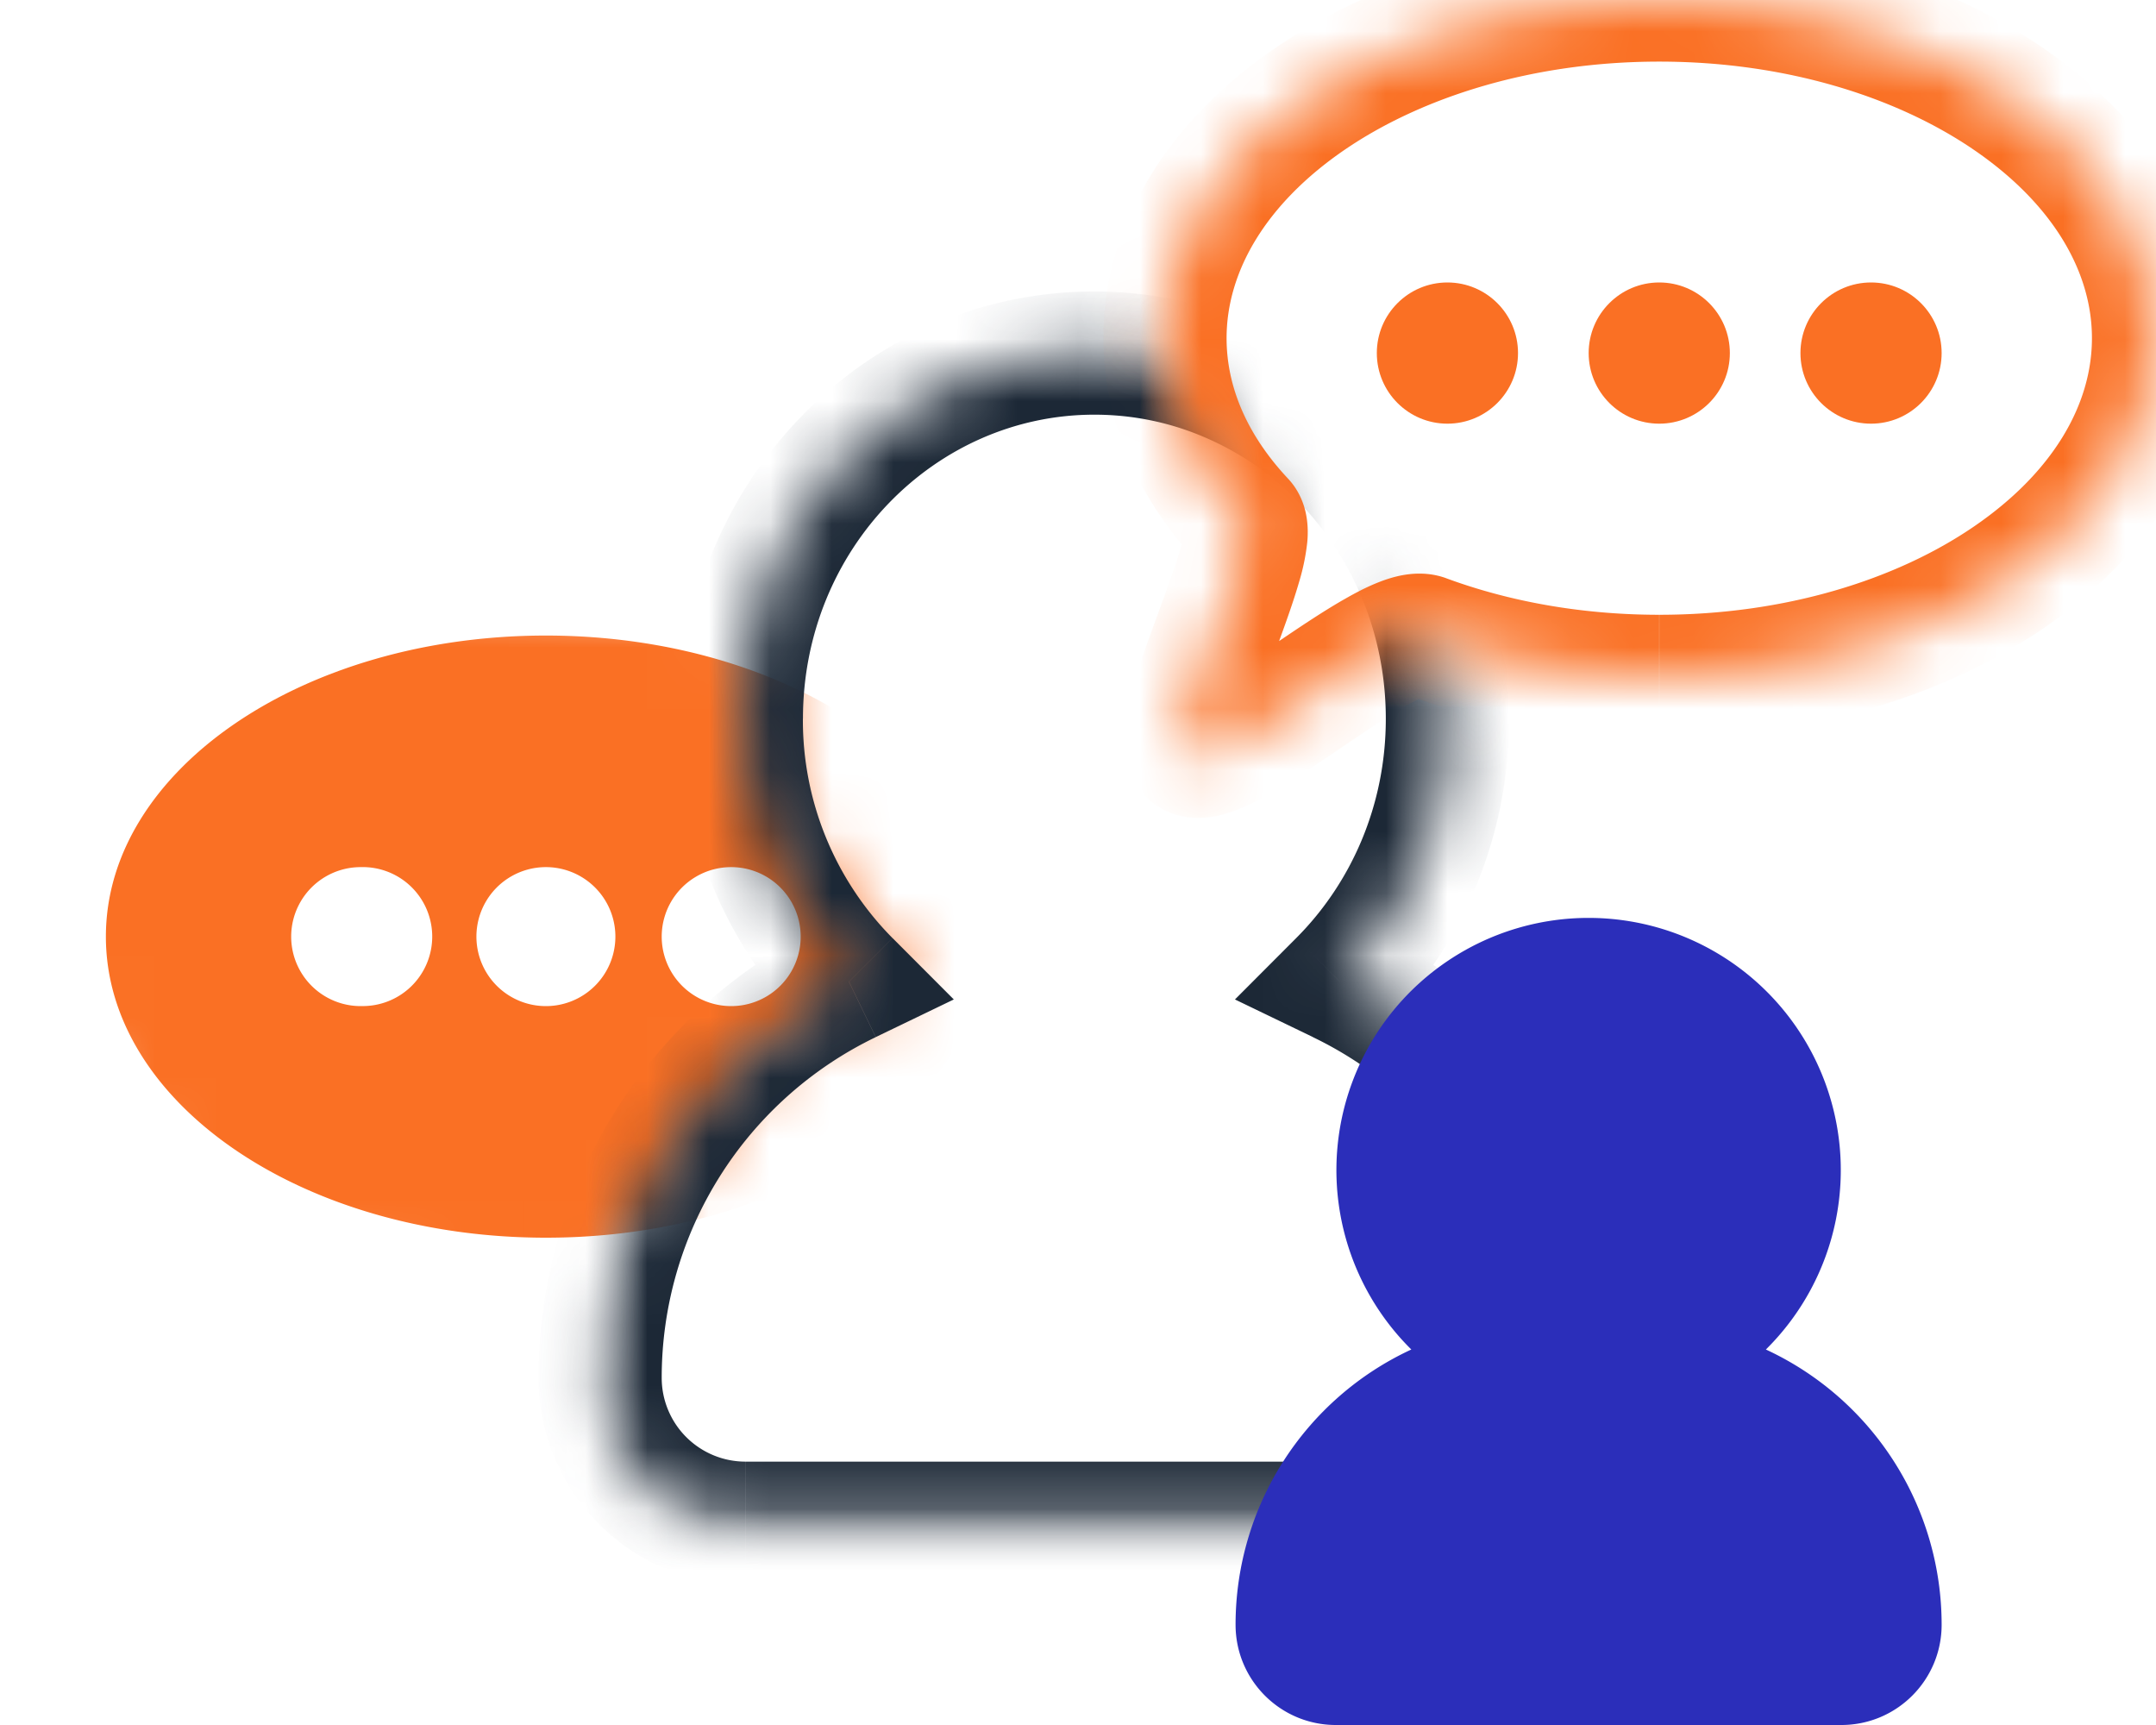
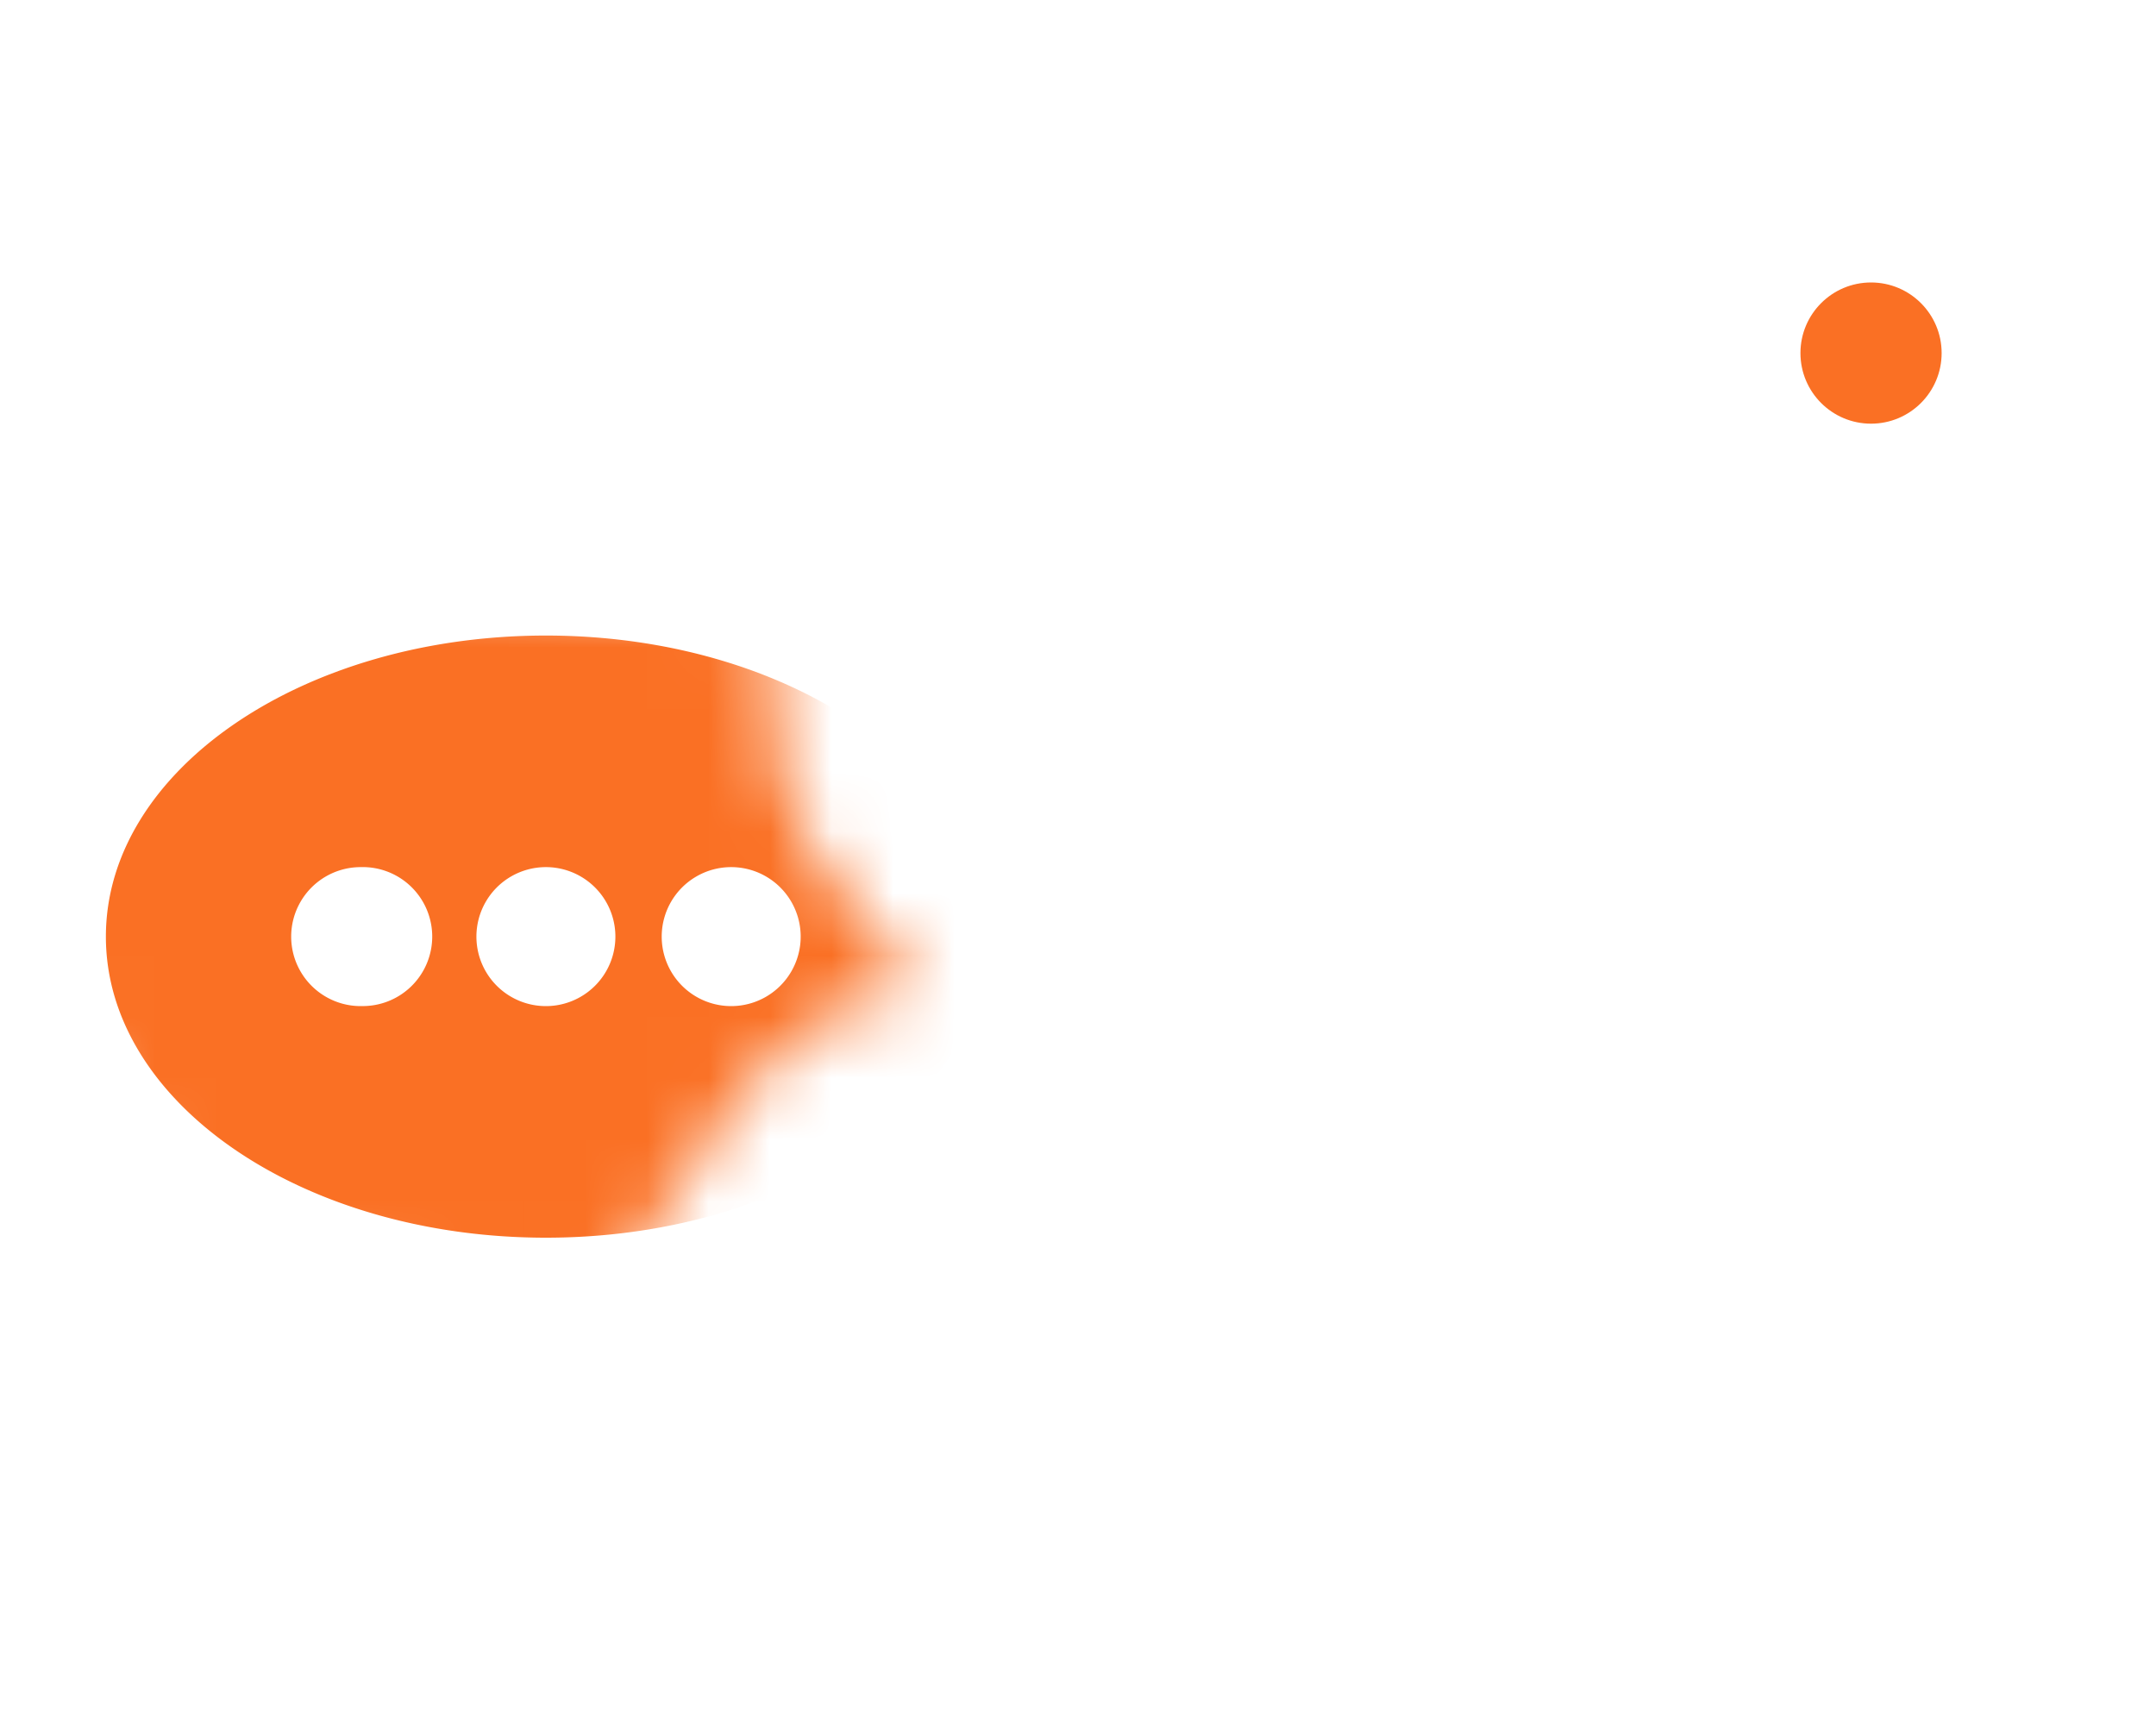
<svg xmlns="http://www.w3.org/2000/svg" width="35" height="28" fill="none">
  <mask id="mask0" maskUnits="userSpaceOnUse" x="0" y="8" width="15" height="14">
    <path d="M12.608 10.166L1.72 8.596 0 15.4l3.439 5.232 6.304.574 1.146-1.72 1.146-1.719 1.146-1.146 1.72-.573-1.72-2.218-.573-1.57v-2.093z" fill="#C4C4C4" />
  </mask>
  <g mask="url(#mask0)">
    <path fill-rule="evenodd" clip-rule="evenodd" d="M14.878 17.84c.713-.76 1.128-1.666 1.128-2.637 0-2.7-3.199-4.887-7.144-4.887-3.945 0-7.143 2.188-7.143 4.887 0 2.7 3.198 4.887 7.143 4.887 1.224 0 2.377-.21 3.384-.582.272-.1.994.39 1.71.875.727.493 1.446.981 1.674.835.224-.144-.078-.965-.373-1.766-.269-.734-.532-1.45-.38-1.612zm-9.023-1.51a1.128 1.128 0 100-2.255 1.128 1.128 0 000 2.256zm3.007.001a1.128 1.128 0 100-2.256 1.128 1.128 0 000 2.256zm4.136-1.128a1.128 1.128 0 11-2.256 0 1.128 1.128 0 012.256 0z" fill="#FA7024" />
  </g>
  <mask id="mask1" maskUnits="userSpaceOnUse" x="9" y="4" width="24" height="22">
    <path d="M9.17 25.216l1.146-20.631 8.023-.573 1.146 2.292 1.146 2.293-.573 2.865 2.866-1.72 2.865 2.866 6.304 12.608H9.17z" fill="#C4C4C4" />
  </mask>
  <g mask="url(#mask1)">
    <mask id="path-4-inside-1" fill="#fff">
      <path fill-rule="evenodd" clip-rule="evenodd" d="M21.75 15.934a6.022 6.022 0 001.747-4.267 6.12 6.12 0 00-.308-1.924 5.975 5.975 0 00-1.279-2.176 5.713 5.713 0 00-2.333-1.534 5.546 5.546 0 00-1.81-.302c-3.166 0-5.732 2.657-5.732 5.936 0 1.675.67 3.187 1.747 4.267a7.138 7.138 0 00-4.04 6.431 2.36 2.36 0 002.36 2.36H23.43a2.36 2.36 0 002.36-2.36 7.138 7.138 0 00-4.039-6.431z" />
    </mask>
-     <path d="M21.75 15.934l-.708-.707-.994.996 1.267.611.435-.9zm1.44-6.191l-.95.314.95-.314zm-1.28-2.176l-.735.678.735-.678zm-2.333-1.534l-.326.946.326-.946zm-5.795 9.9l.435.901 1.267-.611-.994-.996-.708.707zm8.715-4.266c0 1.404-.56 2.664-1.455 3.56l1.416 1.413a7.022 7.022 0 002.039-4.973h-2zm-.257-1.61c.166.503.257 1.044.257 1.61h2c0-.781-.126-1.535-.358-2.238l-1.9.628zm-1.064-1.812c.47.51.837 1.126 1.064 1.812l1.899-.628a6.976 6.976 0 00-1.493-2.54l-1.47 1.356zM19.25 6.979a4.713 4.713 0 011.924 1.266l1.47-1.356a6.713 6.713 0 00-2.742-1.8l-.652 1.89zm-1.485-.248c.52 0 1.02.087 1.485.248l.652-1.89a6.546 6.546 0 00-2.137-.358v2zm-4.73 4.936c0-2.76 2.15-4.936 4.73-4.936v-2c-3.75 0-6.73 3.139-6.73 6.936h2zm1.454 3.56a5.022 5.022 0 01-1.455-3.56h-2a7.02 7.02 0 002.04 4.973l1.415-1.413zm-3.747 7.138a6.137 6.137 0 013.474-5.53l-.87-1.802a8.137 8.137 0 00-4.604 7.332h2zm1.36 1.36a1.36 1.36 0 01-1.36-1.36h-2a3.36 3.36 0 003.36 3.36v-2zm11.326 0H12.103v2h11.326v-2zm1.36-1.36a1.36 1.36 0 01-1.36 1.36v2a3.36 3.36 0 003.36-3.36h-2zm-3.474-5.53a6.137 6.137 0 013.474 5.53h2a8.137 8.137 0 00-4.604-7.332l-.87 1.801z" fill="#1C2836" mask="url(#path-4-inside-1)" />
  </g>
  <mask id="path-6-inside-2" fill="#fff">
-     <path d="M18.912 5.49c0 1.09.465 2.107 1.267 2.962.359.382-1.326 3.485-.845 3.794.506.325 3.185-2.147 3.801-1.92a11.03 11.03 0 003.8.653c4.432 0 8.024-2.457 8.024-5.49 0-3.03-3.592-5.489-8.023-5.489-4.432 0-8.024 2.458-8.024 5.49z" />
-   </mask>
+     </mask>
  <path d="M23.135 10.326l.346-.939-.346.939zM20.18 8.452l-.73.684.73-.684zm-.845 3.794l-.54.842.54-.842zm7.602-2.267c2.04 0 3.843-.567 5.108-1.433 1.27-.869 1.915-1.967 1.915-3.056h2c0 1.942-1.151 3.589-2.785 4.707-1.64 1.121-3.848 1.782-6.238 1.782v-2zm7.023-4.49c0-1.089-.645-2.187-1.915-3.056C30.78 1.568 28.976 1 26.936 1v-2c2.39 0 4.599.661 6.238 1.783 1.634 1.118 2.785 2.764 2.785 4.707h-2zM26.936 1c-2.04 0-3.844.568-5.11 1.433-1.269.87-1.914 1.967-1.914 3.057h-2c0-1.943 1.152-3.59 2.786-4.707C22.336-.34 24.545-1 26.936-1v2zM23.48 9.387c1.016.375 2.193.592 3.455.592v2c-1.489 0-2.9-.255-4.147-.715l.692-1.877zM19.912 5.49c0 .79.334 1.571.996 2.277L19.45 9.136c-.941-1.003-1.538-2.255-1.538-3.646h2zm.996 2.277c.205.218.275.464.301.619.027.159.023.305.013.414a3.54 3.54 0 01-.13.637c-.113.394-.291.87-.443 1.284-.162.442-.296.819-.365 1.097-.036.145-.037.196-.037.186 0-.008 0-.08-.037-.184a.833.833 0 00-.335-.415l-1.08 1.683c-.519-.333-.547-.896-.548-1.071a2.823 2.823 0 01.096-.682c.1-.402.275-.884.429-1.303.165-.45.31-.84.397-1.145a1.73 1.73 0 00.06-.264c.002-.013-.003.028.009.1a.812.812 0 00.212.413l1.458-1.369zm-1.033 3.638c-.332-.214-.623-.092-.539-.117a1.47 1.47 0 00.237-.113 15.13 15.13 0 001.06-.68c.392-.266.839-.571 1.229-.79.193-.11.413-.221.632-.296.17-.057.566-.177.987-.022l-.692 1.877c.267.098.445.006.348.04a1.996 1.996 0 00-.294.143c-.301.17-.671.42-1.088.703-.393.267-.837.568-1.218.777-.188.104-.41.214-.637.28-.162.048-.647.175-1.106-.12l1.08-1.682z" fill="#FA7024" mask="url(#path-6-inside-2)" />
-   <path fill-rule="evenodd" clip-rule="evenodd" d="M28.667 21.905a4.094 4.094 0 10-5.756 0 4.923 4.923 0 00-2.853 4.467c0 .9.729 1.628 1.628 1.628h8.206c.9 0 1.628-.729 1.628-1.628a4.923 4.923 0 00-2.853-4.467z" fill="#2B2EBA" />
-   <circle cx="23.497" cy="5.731" r="1.146" fill="#FA7024" />
-   <circle cx="26.936" cy="5.731" r="1.146" fill="#FA7024" />
  <circle cx="30.374" cy="5.731" r="1.146" fill="#FA7024" />
</svg>